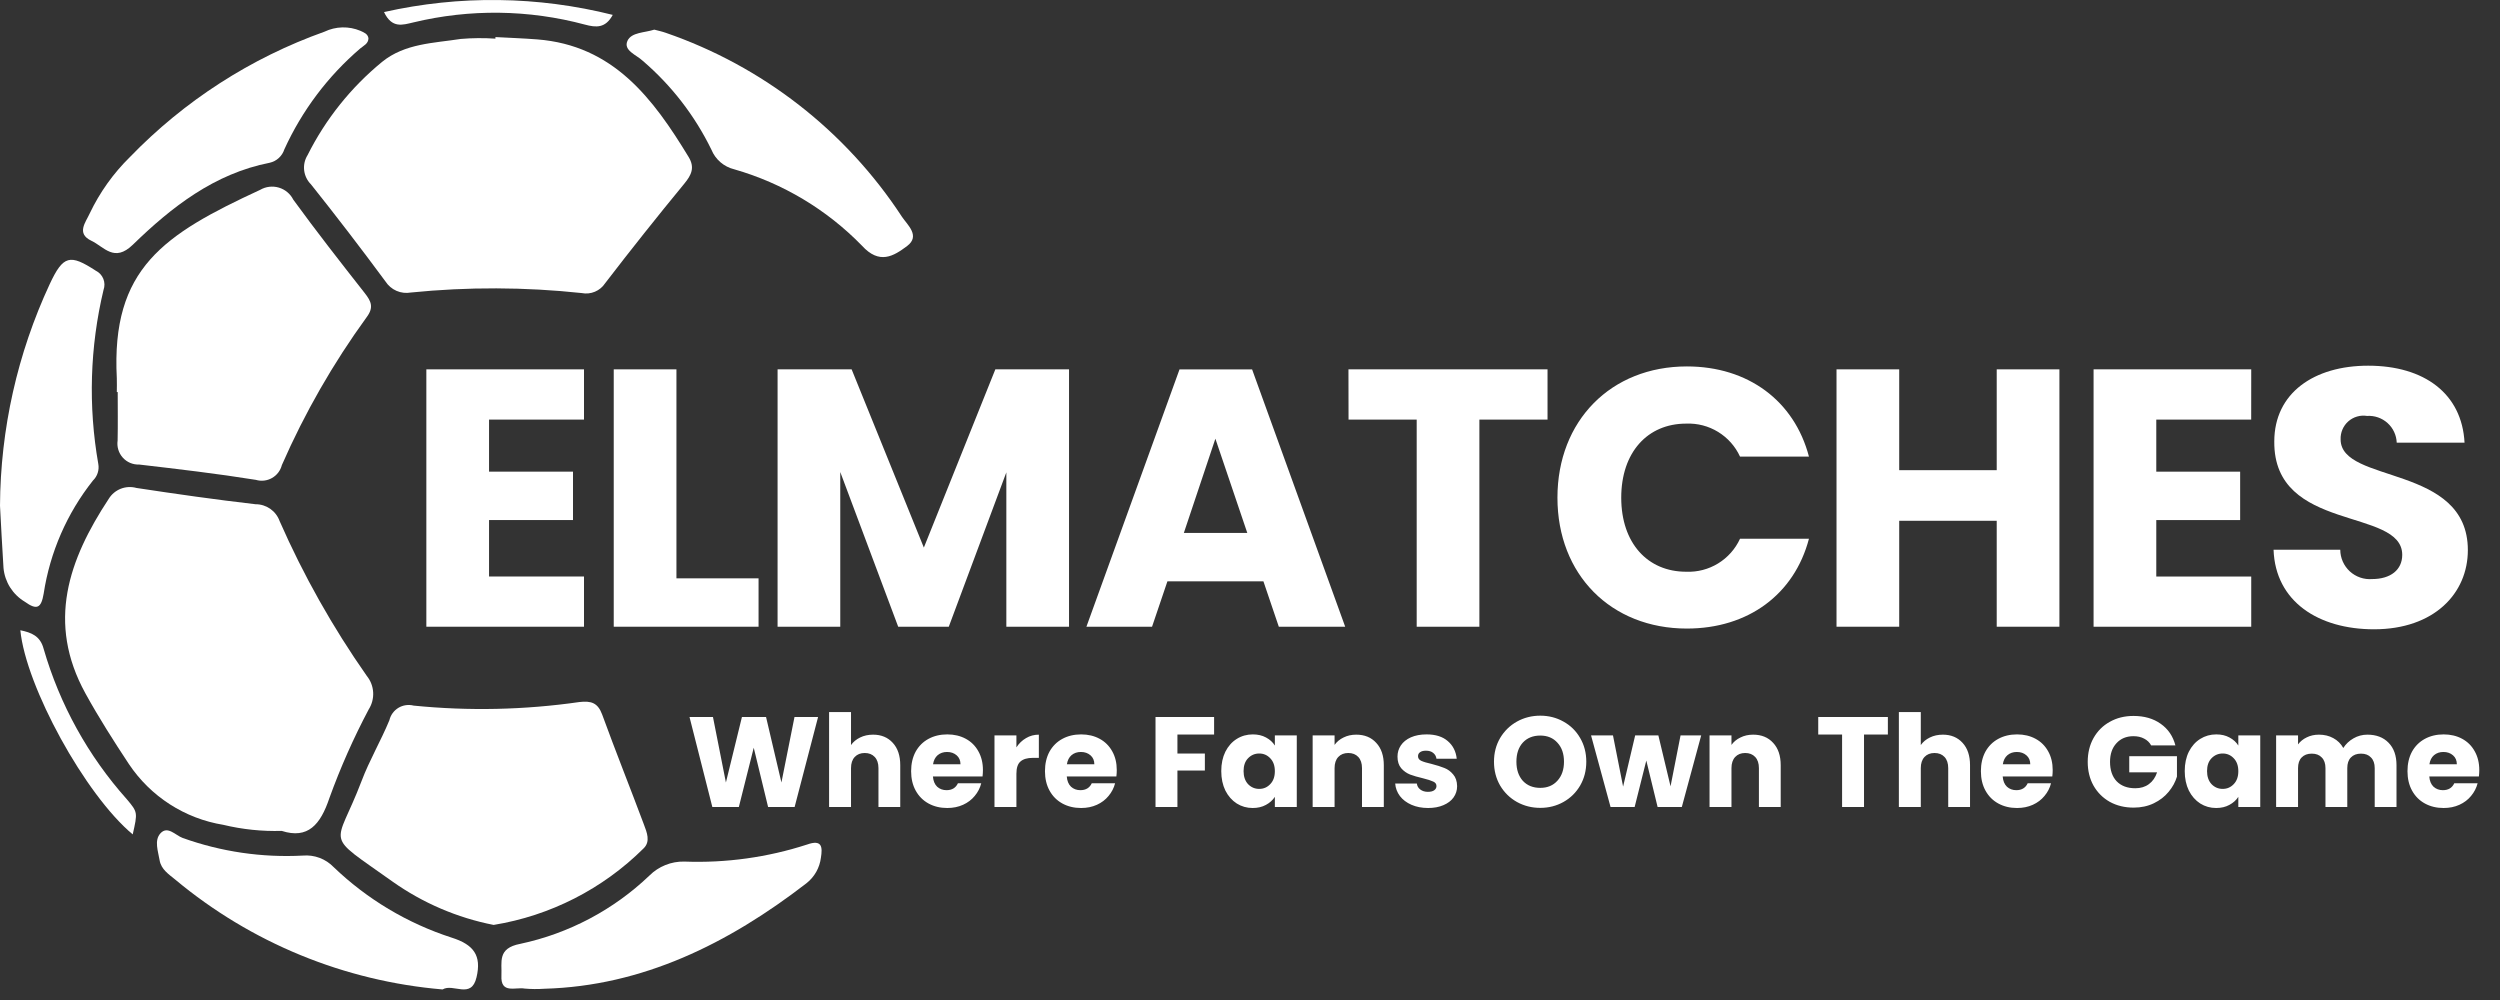
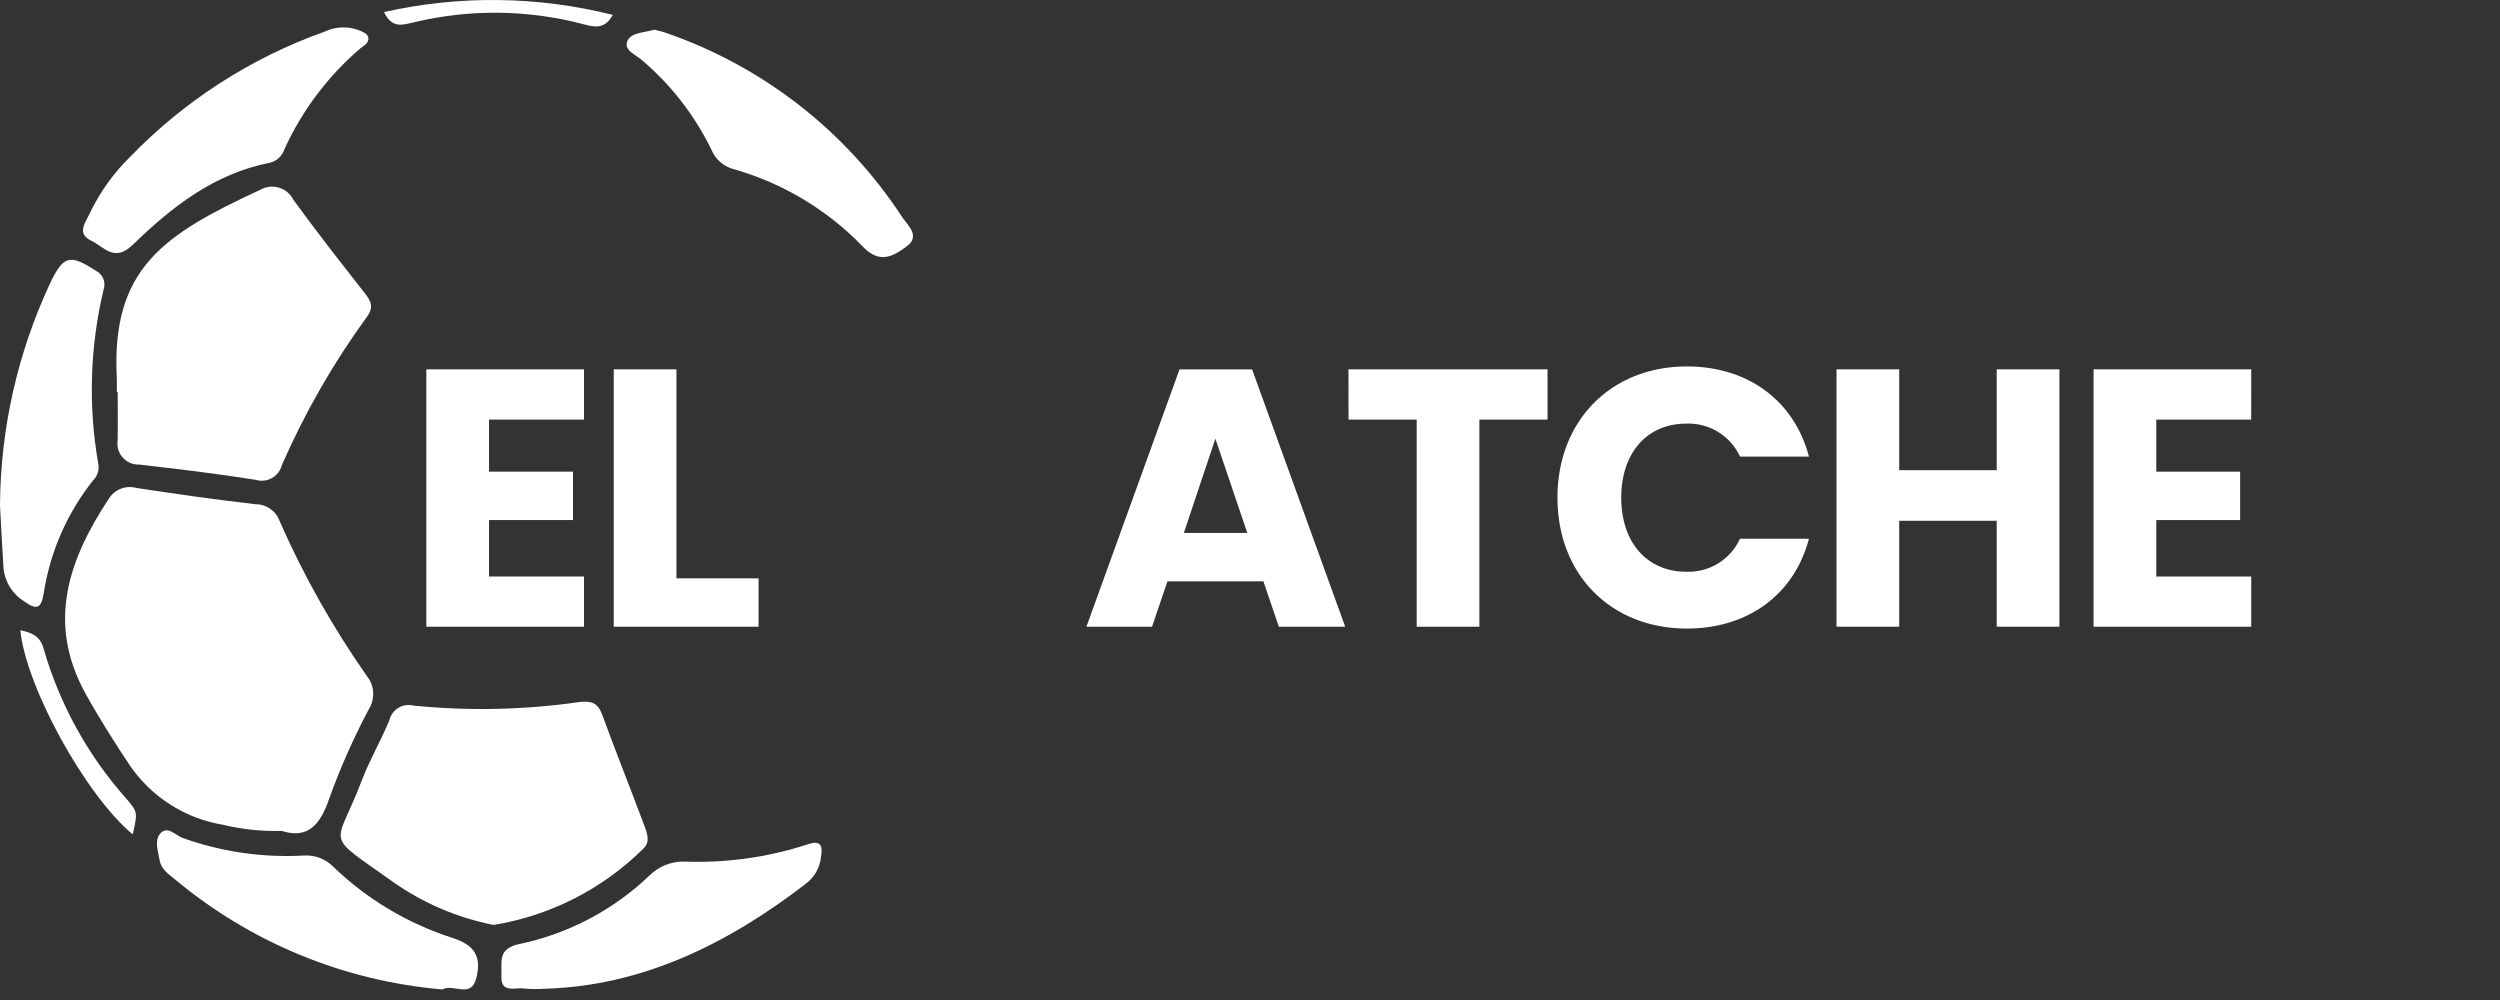
<svg xmlns="http://www.w3.org/2000/svg" width="170" height="68" viewBox="0 0 170 68" fill="none">
  <rect x="0" y="0" width="170" height="68" fill="#333333" stroke="none" />
  <g clip-path="url(#clip0_74_206453)">
    <path d="M19.156 56.501C17.819 56.54 16.482 56.401 15.182 56.088C13.886 55.876 12.648 55.4 11.544 54.689C10.441 53.978 9.495 53.048 8.765 51.956C7.724 50.38 6.716 48.799 5.805 47.144C3.163 42.332 4.663 38.067 7.393 33.922C7.584 33.61 7.872 33.369 8.212 33.235C8.553 33.102 8.927 33.083 9.28 33.181C11.973 33.591 14.671 33.976 17.377 34.288C17.735 34.286 18.084 34.395 18.377 34.599C18.67 34.804 18.892 35.094 19.013 35.431C20.638 39.128 22.625 42.657 24.944 45.964C25.201 46.281 25.352 46.671 25.375 47.079C25.398 47.486 25.293 47.891 25.074 48.236C24.043 50.18 23.15 52.194 22.401 54.263C21.79 56.085 20.938 57.073 19.156 56.501Z" fill="white" />
-     <path d="M33.691 2.521C34.633 2.572 35.576 2.606 36.516 2.678C41.711 3.078 44.409 6.697 46.829 10.679C47.26 11.392 47.022 11.896 46.529 12.494C44.698 14.718 42.905 16.973 41.15 19.259C40.981 19.517 40.739 19.718 40.455 19.837C40.17 19.957 39.857 19.988 39.554 19.928C35.694 19.515 31.802 19.502 27.94 19.891C27.61 19.951 27.27 19.912 26.962 19.778C26.655 19.644 26.394 19.422 26.213 19.14C24.564 16.907 22.874 14.705 21.143 12.533C20.886 12.276 20.724 11.941 20.682 11.58C20.641 11.22 20.723 10.856 20.915 10.548C22.14 8.102 23.866 5.942 25.982 4.208C27.534 2.949 29.489 2.935 31.334 2.648C32.117 2.582 32.904 2.575 33.689 2.628L33.691 2.521Z" fill="white" />
    <path d="M7.943 26.659C7.943 26.345 7.957 26.029 7.943 25.717C7.553 18.251 11.129 15.946 17.69 12.91C17.881 12.799 18.091 12.728 18.31 12.702C18.528 12.676 18.75 12.694 18.961 12.757C19.172 12.819 19.368 12.924 19.537 13.065C19.706 13.206 19.844 13.38 19.943 13.576C21.512 15.735 23.159 17.837 24.807 19.936C25.242 20.491 25.431 20.903 24.933 21.568C22.655 24.703 20.722 28.075 19.167 31.625C19.12 31.809 19.037 31.982 18.921 32.134C18.806 32.285 18.661 32.411 18.495 32.505C18.33 32.599 18.147 32.658 17.958 32.68C17.769 32.701 17.578 32.684 17.395 32.63C14.764 32.207 12.114 31.898 9.464 31.589C9.255 31.597 9.046 31.559 8.853 31.478C8.66 31.396 8.488 31.273 8.348 31.117C8.208 30.961 8.104 30.776 8.044 30.576C7.983 30.375 7.968 30.164 7.998 29.957C8.021 28.859 8.004 27.759 8.004 26.659L7.943 26.659Z" fill="white" />
    <path d="M33.567 62.895C31.091 62.409 28.747 61.403 26.688 59.945C21.927 56.548 22.82 57.755 24.585 53.114C25.119 51.7 25.899 50.377 26.478 48.977C26.519 48.802 26.594 48.638 26.699 48.493C26.805 48.348 26.938 48.225 27.092 48.132C27.245 48.04 27.415 47.979 27.593 47.953C27.77 47.927 27.951 47.936 28.125 47.981C31.879 48.358 35.666 48.276 39.401 47.738C40.197 47.649 40.649 47.78 40.949 48.593C41.862 51.099 42.855 53.573 43.788 56.071C43.984 56.596 44.255 57.23 43.755 57.699C40.983 60.45 37.421 62.267 33.567 62.895Z" fill="white" />
    <path d="M0 34.387C0.031 29.18 1.184 24.04 3.381 19.319C4.303 17.345 4.76 17.269 6.519 18.411C6.75 18.526 6.931 18.721 7.027 18.961C7.123 19.201 7.128 19.467 7.041 19.71C6.114 23.592 5.993 27.622 6.685 31.552C6.721 31.755 6.707 31.964 6.643 32.16C6.58 32.356 6.469 32.533 6.321 32.676C4.554 34.904 3.399 37.554 2.97 40.365C2.804 41.345 2.52 41.518 1.684 40.916C1.28 40.674 0.938 40.34 0.686 39.942C0.435 39.543 0.281 39.09 0.238 38.621C0.149 37.21 0.075 35.798 0 34.387Z" fill="white" />
    <path d="M30.096 67.282C23.414 66.717 17.067 64.109 11.917 59.812C11.482 59.456 10.957 59.119 10.854 58.499C10.75 57.88 10.477 57.152 10.904 56.674C11.395 56.123 11.932 56.803 12.419 56.98C15.039 57.92 17.821 58.328 20.601 58.179C20.985 58.147 21.37 58.2 21.731 58.335C22.091 58.47 22.416 58.683 22.684 58.96C24.96 61.144 27.703 62.784 30.704 63.756C32.219 64.232 32.754 64.979 32.404 66.453C32.053 67.975 30.818 66.845 30.096 67.282Z" fill="white" />
    <path d="M25.055 2.595C25.055 2.975 24.72 3.105 24.494 3.298C22.295 5.182 20.534 7.524 19.334 10.16C19.262 10.384 19.133 10.585 18.959 10.744C18.786 10.903 18.575 11.014 18.345 11.066C14.576 11.805 11.675 14.075 9.034 16.64C7.767 17.872 7.086 16.787 6.215 16.373C5.166 15.875 5.833 15.111 6.103 14.508C6.782 13.083 7.705 11.789 8.831 10.683C12.527 6.858 17.057 3.939 22.067 2.154C22.446 1.973 22.859 1.873 23.28 1.863C23.7 1.853 24.118 1.932 24.506 2.095C24.731 2.204 25.001 2.286 25.055 2.595Z" fill="white" />
    <path d="M44.491 2.015C44.763 2.089 45.02 2.141 45.265 2.228C51.863 4.501 57.517 8.905 61.336 14.746C61.7 15.289 62.6 16.04 61.686 16.727C60.758 17.425 59.797 18.011 58.61 16.703C56.218 14.249 53.227 12.46 49.933 11.514C49.586 11.431 49.264 11.266 48.993 11.034C48.722 10.802 48.511 10.508 48.376 10.178C47.247 7.862 45.655 5.802 43.697 4.127C43.279 3.731 42.372 3.432 42.667 2.777C42.935 2.185 43.848 2.229 44.491 2.015Z" fill="white" />
    <path d="M37.014 67.235C36.569 67.266 36.122 67.262 35.678 67.223C35.06 67.108 34.03 67.611 34.097 66.338C34.144 65.431 33.794 64.48 35.38 64.181C38.681 63.477 41.72 61.87 44.161 59.538C44.471 59.229 44.84 58.985 45.246 58.822C45.653 58.658 46.088 58.578 46.526 58.587C49.358 58.695 52.186 58.303 54.882 57.428C55.91 57.061 55.937 57.606 55.822 58.326C55.736 59.01 55.384 59.633 54.842 60.059C49.506 64.18 43.676 67.052 37.014 67.235Z" fill="white" />
    <path d="M9.025 56.739C5.79 54.045 1.757 46.681 1.383 42.857C2.135 43.013 2.734 43.242 2.966 44.115C4.061 47.905 5.993 51.401 8.62 54.344C9.371 55.234 9.363 55.241 9.025 56.739Z" fill="white" />
    <path d="M26.113 0.82C31.241 -0.335 36.569 -0.269 41.667 1.012C41.173 1.925 40.543 1.881 39.768 1.671C35.954 0.648 31.944 0.598 28.106 1.525C27.394 1.689 26.654 1.964 26.113 0.82Z" fill="white" />
    <path d="M39.712 28.532H33.255V32.072H38.964V35.363H33.255V39.202H39.712V42.617H28.992V25.116H39.712V28.532Z" fill="white" />
    <path d="M45.998 25.116V39.327H51.582V42.617H41.734V25.116H45.998Z" fill="white" />
-     <path d="M52.876 25.116H57.911L62.822 37.236L67.683 25.116H72.694V42.617H68.431V32.121L64.517 42.617H61.077L57.138 32.097V42.617H52.875L52.876 25.116Z" fill="white" />
    <path d="M85.912 39.529H79.385L78.338 42.62H73.875L80.207 25.119H85.143L91.474 42.62H86.96L85.912 39.529ZM82.646 29.831L80.502 36.238H84.815L82.646 29.831Z" fill="white" />
    <path d="M91.695 25.116H105.232V28.532H100.598V42.617H96.335V28.532H91.701L91.695 25.116Z" fill="white" />
    <path d="M114.707 24.917C118.871 24.917 122.015 27.26 123.009 31.05H118.322C118.003 30.354 117.484 29.77 116.831 29.37C116.179 28.97 115.422 28.774 114.657 28.806C112.039 28.806 110.244 30.75 110.244 33.842C110.244 36.933 112.039 38.878 114.657 38.878C115.422 38.91 116.179 38.713 116.831 38.314C117.484 37.914 118.003 37.329 118.322 36.634H123.009C122.012 40.423 118.871 42.742 114.707 42.742C109.547 42.742 105.906 39.077 105.906 33.842C105.906 28.607 109.547 24.917 114.707 24.917Z" fill="white" />
    <path d="M135.777 35.413H129.146V42.617H124.883V25.116H129.146V31.972H135.777V25.116H140.04V42.617H135.777V35.413Z" fill="white" />
    <path d="M153.081 28.532H146.627V32.072H152.33V35.363H146.627V39.202H153.084V42.617H142.363V25.116H153.084L153.081 28.532Z" fill="white" />
-     <path d="M161.433 42.792C157.668 42.792 154.726 40.92 154.602 37.382H159.138C159.139 37.658 159.197 37.932 159.309 38.185C159.421 38.438 159.584 38.665 159.787 38.853C159.991 39.04 160.231 39.183 160.493 39.273C160.754 39.363 161.032 39.398 161.307 39.376C162.555 39.376 163.352 38.752 163.352 37.73C163.352 34.49 154.601 36.235 154.651 30.027C154.651 26.711 157.368 24.867 161.033 24.867C164.847 24.867 167.415 26.762 167.589 30.103H162.977C162.968 29.849 162.908 29.6 162.8 29.371C162.693 29.141 162.541 28.935 162.352 28.766C162.164 28.596 161.943 28.466 161.704 28.383C161.464 28.3 161.21 28.266 160.957 28.283C160.73 28.247 160.498 28.261 160.278 28.326C160.057 28.39 159.854 28.503 159.682 28.655C159.51 28.808 159.375 28.997 159.285 29.208C159.195 29.42 159.153 29.649 159.162 29.878C159.162 32.92 167.814 31.549 167.814 37.407C167.815 40.348 165.521 42.792 161.433 42.792Z" fill="white" />
  </g>
-   <path d="M55.63 48.754L54.035 54.874H52.23L51.254 50.846L50.242 54.874H48.438L46.886 48.754H48.481L49.362 53.209L50.452 48.754H52.091L53.137 53.209L54.026 48.754H55.63ZM59.369 49.957C59.927 49.957 60.374 50.143 60.711 50.515C61.048 50.881 61.217 51.387 61.217 52.032V54.874H59.735V52.232C59.735 51.907 59.651 51.654 59.482 51.474C59.313 51.294 59.087 51.204 58.802 51.204C58.517 51.204 58.291 51.294 58.122 51.474C57.953 51.654 57.869 51.907 57.869 52.232V54.874H56.378V48.422H57.869V50.663C58.02 50.448 58.227 50.276 58.488 50.149C58.75 50.021 59.043 49.957 59.369 49.957ZM66.839 52.363C66.839 52.503 66.83 52.648 66.813 52.799H63.439C63.462 53.101 63.558 53.334 63.726 53.496C63.901 53.653 64.113 53.732 64.363 53.732C64.735 53.732 64.993 53.575 65.139 53.261H66.725C66.644 53.581 66.496 53.868 66.281 54.124C66.072 54.38 65.807 54.581 65.487 54.726C65.168 54.871 64.81 54.944 64.415 54.944C63.938 54.944 63.514 54.842 63.142 54.639C62.77 54.435 62.48 54.145 62.27 53.767C62.061 53.389 61.956 52.947 61.956 52.442C61.956 51.936 62.058 51.494 62.262 51.116C62.471 50.739 62.761 50.448 63.133 50.245C63.505 50.041 63.933 49.939 64.415 49.939C64.886 49.939 65.304 50.038 65.671 50.236C66.037 50.433 66.322 50.715 66.525 51.081C66.734 51.448 66.839 51.875 66.839 52.363ZM65.313 51.971C65.313 51.715 65.226 51.512 65.052 51.361C64.877 51.209 64.659 51.134 64.398 51.134C64.148 51.134 63.936 51.206 63.761 51.352C63.593 51.497 63.488 51.703 63.447 51.971H65.313ZM69.116 50.82C69.291 50.553 69.508 50.343 69.77 50.192C70.032 50.035 70.322 49.957 70.642 49.957V51.535H70.232C69.86 51.535 69.581 51.616 69.395 51.779C69.209 51.936 69.116 52.215 69.116 52.616V54.874H67.625V50.009H69.116V50.82ZM75.94 52.363C75.94 52.503 75.932 52.648 75.914 52.799H72.54C72.564 53.101 72.659 53.334 72.828 53.496C73.002 53.653 73.215 53.732 73.464 53.732C73.836 53.732 74.095 53.575 74.24 53.261H75.827C75.746 53.581 75.597 53.868 75.382 54.124C75.173 54.38 74.909 54.581 74.589 54.726C74.269 54.871 73.912 54.944 73.517 54.944C73.04 54.944 72.616 54.842 72.244 54.639C71.872 54.435 71.581 54.145 71.372 53.767C71.163 53.389 71.058 52.947 71.058 52.442C71.058 51.936 71.16 51.494 71.363 51.116C71.573 50.739 71.863 50.448 72.235 50.245C72.607 50.041 73.034 49.939 73.517 49.939C73.987 49.939 74.406 50.038 74.772 50.236C75.138 50.433 75.423 50.715 75.627 51.081C75.836 51.448 75.94 51.875 75.94 52.363ZM74.415 51.971C74.415 51.715 74.328 51.512 74.153 51.361C73.979 51.209 73.761 51.134 73.499 51.134C73.249 51.134 73.037 51.206 72.863 51.352C72.694 51.497 72.59 51.703 72.549 51.971H74.415ZM82.559 48.754V49.948H80.065V51.238H81.931V52.398H80.065V54.874H78.575V48.754H82.559ZM83.046 52.433C83.046 51.933 83.139 51.494 83.325 51.116C83.517 50.739 83.775 50.448 84.101 50.245C84.426 50.041 84.79 49.939 85.191 49.939C85.534 49.939 85.833 50.009 86.089 50.149C86.35 50.288 86.551 50.471 86.69 50.698V50.009H88.181V54.874H86.69V54.185C86.545 54.412 86.342 54.595 86.08 54.734C85.824 54.874 85.525 54.944 85.182 54.944C84.787 54.944 84.426 54.842 84.101 54.639C83.775 54.429 83.517 54.136 83.325 53.758C83.139 53.374 83.046 52.933 83.046 52.433ZM86.69 52.442C86.69 52.07 86.586 51.776 86.376 51.561C86.173 51.346 85.923 51.238 85.627 51.238C85.33 51.238 85.077 51.346 84.868 51.561C84.665 51.77 84.563 52.061 84.563 52.433C84.563 52.805 84.665 53.101 84.868 53.322C85.077 53.537 85.33 53.645 85.627 53.645C85.923 53.645 86.173 53.537 86.376 53.322C86.586 53.107 86.69 52.814 86.69 52.442ZM92.224 49.957C92.794 49.957 93.247 50.143 93.584 50.515C93.927 50.881 94.099 51.387 94.099 52.032V54.874H92.616V52.232C92.616 51.907 92.532 51.654 92.364 51.474C92.195 51.294 91.968 51.204 91.683 51.204C91.399 51.204 91.172 51.294 91.003 51.474C90.835 51.654 90.751 51.907 90.751 52.232V54.874H89.26V50.009H90.751V50.654C90.902 50.439 91.105 50.271 91.361 50.149C91.617 50.021 91.904 49.957 92.224 49.957ZM97.114 54.944C96.689 54.944 96.311 54.871 95.98 54.726C95.649 54.581 95.387 54.383 95.195 54.133C95.004 53.877 94.896 53.592 94.873 53.279H96.346C96.364 53.447 96.442 53.584 96.582 53.688C96.721 53.793 96.893 53.845 97.096 53.845C97.282 53.845 97.424 53.81 97.523 53.741C97.628 53.665 97.68 53.569 97.68 53.453C97.68 53.313 97.608 53.212 97.462 53.148C97.317 53.078 97.082 53.002 96.756 52.921C96.407 52.84 96.117 52.755 95.884 52.668C95.652 52.575 95.451 52.433 95.283 52.241C95.114 52.043 95.03 51.779 95.03 51.448C95.03 51.169 95.105 50.916 95.257 50.689C95.413 50.457 95.64 50.274 95.937 50.14C96.239 50.006 96.596 49.939 97.009 49.939C97.619 49.939 98.099 50.09 98.448 50.393C98.802 50.695 99.005 51.096 99.058 51.596H97.68C97.657 51.427 97.581 51.294 97.454 51.195C97.332 51.096 97.169 51.047 96.965 51.047C96.791 51.047 96.657 51.081 96.564 51.151C96.471 51.215 96.425 51.305 96.425 51.422C96.425 51.561 96.497 51.666 96.643 51.735C96.794 51.805 97.026 51.875 97.34 51.945C97.701 52.038 97.994 52.131 98.221 52.224C98.448 52.311 98.645 52.456 98.814 52.66C98.988 52.857 99.078 53.124 99.084 53.462C99.084 53.746 99.002 54.002 98.84 54.229C98.683 54.45 98.453 54.624 98.151 54.752C97.855 54.88 97.509 54.944 97.114 54.944ZM104.738 54.935C104.163 54.935 103.634 54.801 103.151 54.534C102.675 54.267 102.294 53.895 102.009 53.418C101.73 52.936 101.591 52.395 101.591 51.796C101.591 51.198 101.73 50.66 102.009 50.184C102.294 49.707 102.675 49.335 103.151 49.068C103.634 48.8 104.163 48.666 104.738 48.666C105.314 48.666 105.84 48.8 106.316 49.068C106.799 49.335 107.176 49.707 107.45 50.184C107.729 50.66 107.868 51.198 107.868 51.796C107.868 52.395 107.729 52.936 107.45 53.418C107.171 53.895 106.793 54.267 106.316 54.534C105.84 54.801 105.314 54.935 104.738 54.935ZM104.738 53.575C105.226 53.575 105.616 53.412 105.906 53.087C106.203 52.761 106.351 52.331 106.351 51.796C106.351 51.256 106.203 50.826 105.906 50.506C105.616 50.181 105.226 50.018 104.738 50.018C104.244 50.018 103.849 50.178 103.552 50.497C103.262 50.817 103.116 51.25 103.116 51.796C103.116 52.337 103.262 52.77 103.552 53.096C103.849 53.415 104.244 53.575 104.738 53.575ZM115.681 50.009L114.364 54.874H112.717L111.949 51.718L111.156 54.874H109.517L108.192 50.009H109.683L110.371 53.488L111.191 50.009H112.769L113.597 53.47L114.277 50.009H115.681ZM119.214 49.957C119.783 49.957 120.237 50.143 120.574 50.515C120.917 50.881 121.088 51.387 121.088 52.032V54.874H119.606V52.232C119.606 51.907 119.522 51.654 119.353 51.474C119.185 51.294 118.958 51.204 118.673 51.204C118.388 51.204 118.162 51.294 117.993 51.474C117.825 51.654 117.74 51.907 117.74 52.232V54.874H116.249V50.009H117.74V50.654C117.891 50.439 118.095 50.271 118.351 50.149C118.606 50.021 118.894 49.957 119.214 49.957ZM128.375 48.754V49.948H126.753V54.874H125.262V49.948H123.64V48.754H128.375ZM132.113 49.957C132.671 49.957 133.119 50.143 133.456 50.515C133.793 50.881 133.962 51.387 133.962 52.032V54.874H132.479V52.232C132.479 51.907 132.395 51.654 132.227 51.474C132.058 51.294 131.831 51.204 131.547 51.204C131.262 51.204 131.035 51.294 130.866 51.474C130.698 51.654 130.614 51.907 130.614 52.232V54.874H129.123V48.422H130.614V50.663C130.765 50.448 130.971 50.276 131.233 50.149C131.494 50.021 131.788 49.957 132.113 49.957ZM139.583 52.363C139.583 52.503 139.575 52.648 139.557 52.799H136.183C136.206 53.101 136.302 53.334 136.471 53.496C136.645 53.653 136.857 53.732 137.107 53.732C137.479 53.732 137.738 53.575 137.883 53.261H139.47C139.389 53.581 139.241 53.868 139.025 54.124C138.816 54.38 138.552 54.581 138.232 54.726C137.912 54.871 137.555 54.944 137.16 54.944C136.683 54.944 136.259 54.842 135.887 54.639C135.515 54.435 135.224 54.145 135.015 53.767C134.806 53.389 134.701 52.947 134.701 52.442C134.701 51.936 134.803 51.494 135.006 51.116C135.215 50.739 135.506 50.448 135.878 50.245C136.25 50.041 136.677 49.939 137.16 49.939C137.631 49.939 138.049 50.038 138.415 50.236C138.781 50.433 139.066 50.715 139.27 51.081C139.479 51.448 139.583 51.875 139.583 52.363ZM138.058 51.971C138.058 51.715 137.971 51.512 137.796 51.361C137.622 51.209 137.404 51.134 137.142 51.134C136.892 51.134 136.68 51.206 136.506 51.352C136.337 51.497 136.233 51.703 136.192 51.971H138.058ZM146.28 50.689C146.17 50.486 146.01 50.332 145.801 50.227C145.597 50.117 145.356 50.061 145.077 50.061C144.595 50.061 144.208 50.221 143.918 50.541C143.627 50.855 143.482 51.276 143.482 51.805C143.482 52.369 143.633 52.811 143.935 53.13C144.243 53.444 144.664 53.601 145.199 53.601C145.565 53.601 145.873 53.508 146.123 53.322C146.379 53.136 146.565 52.869 146.681 52.52H144.789V51.422H148.033V52.808C147.922 53.18 147.733 53.526 147.466 53.845C147.204 54.165 146.87 54.424 146.463 54.621C146.057 54.819 145.597 54.918 145.086 54.918C144.481 54.918 143.941 54.787 143.464 54.525C142.993 54.258 142.624 53.889 142.357 53.418C142.095 52.947 141.965 52.41 141.965 51.805C141.965 51.201 142.095 50.663 142.357 50.192C142.624 49.716 142.993 49.346 143.464 49.085C143.935 48.818 144.473 48.684 145.077 48.684C145.81 48.684 146.426 48.861 146.925 49.216C147.431 49.57 147.765 50.061 147.928 50.689H146.28ZM148.562 52.433C148.562 51.933 148.655 51.494 148.841 51.116C149.033 50.739 149.292 50.448 149.617 50.245C149.943 50.041 150.306 49.939 150.707 49.939C151.05 49.939 151.349 50.009 151.605 50.149C151.866 50.288 152.067 50.471 152.206 50.698V50.009H153.697V54.874H152.206V54.185C152.061 54.412 151.858 54.595 151.596 54.734C151.34 54.874 151.041 54.944 150.698 54.944C150.303 54.944 149.943 54.842 149.617 54.639C149.292 54.429 149.033 54.136 148.841 53.758C148.655 53.374 148.562 52.933 148.562 52.433ZM152.206 52.442C152.206 52.07 152.102 51.776 151.893 51.561C151.689 51.346 151.439 51.238 151.143 51.238C150.846 51.238 150.593 51.346 150.384 51.561C150.181 51.77 150.079 52.061 150.079 52.433C150.079 52.805 150.181 53.101 150.384 53.322C150.593 53.537 150.846 53.645 151.143 53.645C151.439 53.645 151.689 53.537 151.893 53.322C152.102 53.107 152.206 52.814 152.206 52.442ZM160.983 49.957C161.588 49.957 162.067 50.14 162.422 50.506C162.782 50.872 162.962 51.381 162.962 52.032V54.874H161.48V52.232C161.48 51.919 161.396 51.677 161.227 51.509C161.065 51.334 160.838 51.247 160.547 51.247C160.257 51.247 160.027 51.334 159.859 51.509C159.696 51.677 159.615 51.919 159.615 52.232V54.874H158.132V52.232C158.132 51.919 158.048 51.677 157.88 51.509C157.717 51.334 157.49 51.247 157.2 51.247C156.909 51.247 156.679 51.334 156.511 51.509C156.348 51.677 156.267 51.919 156.267 52.232V54.874H154.776V50.009H156.267V50.619C156.418 50.416 156.615 50.256 156.86 50.14C157.104 50.018 157.38 49.957 157.688 49.957C158.054 49.957 158.379 50.035 158.664 50.192C158.955 50.349 159.182 50.573 159.344 50.864C159.513 50.596 159.742 50.378 160.033 50.21C160.324 50.041 160.64 49.957 160.983 49.957ZM168.591 52.363C168.591 52.503 168.582 52.648 168.565 52.799H165.191C165.214 53.101 165.31 53.334 165.479 53.496C165.653 53.653 165.865 53.732 166.115 53.732C166.487 53.732 166.746 53.575 166.891 53.261H168.478C168.396 53.581 168.248 53.868 168.033 54.124C167.824 54.38 167.559 54.581 167.24 54.726C166.92 54.871 166.563 54.944 166.167 54.944C165.691 54.944 165.266 54.842 164.894 54.639C164.522 54.435 164.232 54.145 164.023 53.767C163.813 53.389 163.709 52.947 163.709 52.442C163.709 51.936 163.81 51.494 164.014 51.116C164.223 50.739 164.514 50.448 164.886 50.245C165.258 50.041 165.685 49.939 166.167 49.939C166.638 49.939 167.057 50.038 167.423 50.236C167.789 50.433 168.074 50.715 168.277 51.081C168.486 51.448 168.591 51.875 168.591 52.363ZM167.065 51.971C167.065 51.715 166.978 51.512 166.804 51.361C166.629 51.209 166.411 51.134 166.15 51.134C165.9 51.134 165.688 51.206 165.513 51.352C165.345 51.497 165.24 51.703 165.2 51.971H167.065Z" fill="white" />
  <defs>
    <clipPath id="clip0_74_206453">
      <rect width="167.818" height="67.282" fill="white" />
    </clipPath>
  </defs>
</svg>